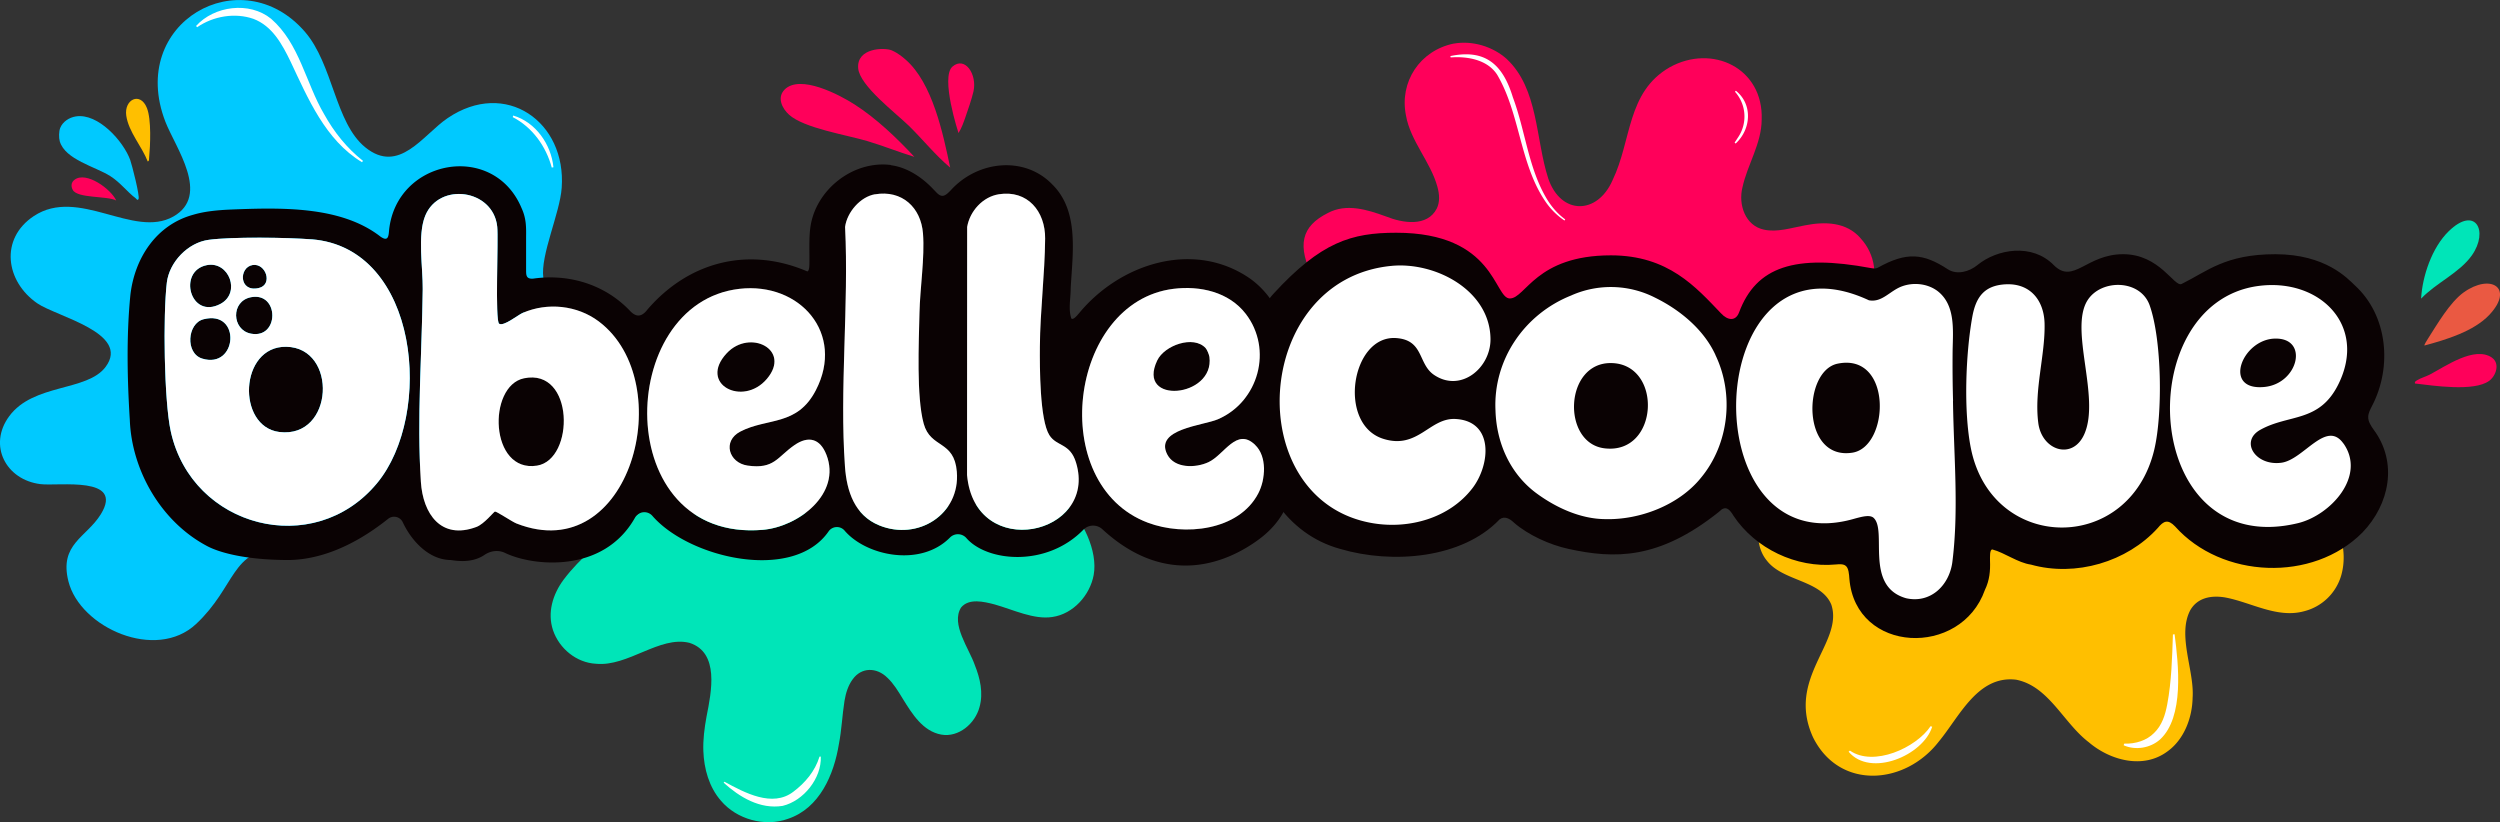
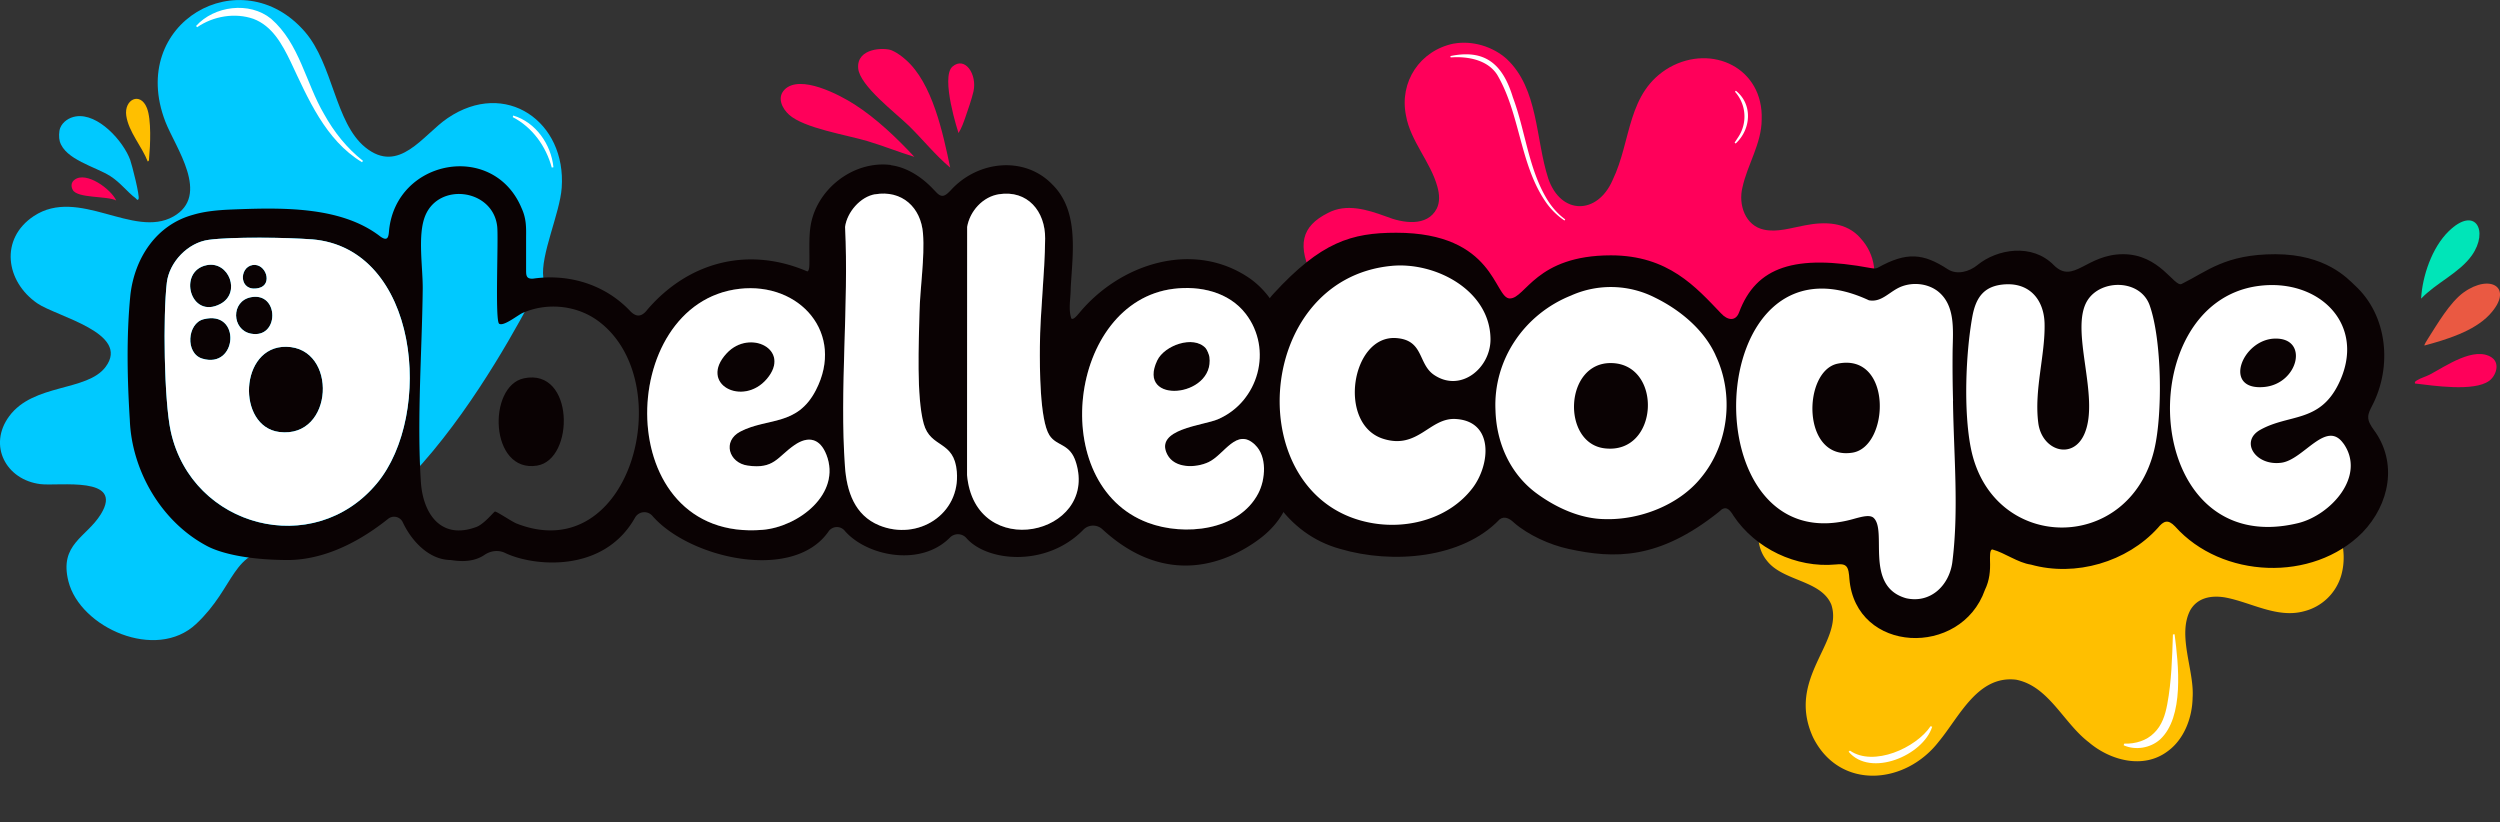
<svg xmlns="http://www.w3.org/2000/svg" width="149" height="49" viewBox="0 0 149 49" fill="none">
  <rect x="0" y="0" width="149" height="49" fill="#333333" stroke="none" />
  <g clip-path="url(#h06i04dada)">
    <path d="M110.896 14.204c-.847-.979-2.131-1.01-3.336-.77-.797.145-1.638.426-2.423.254-1.121-.231-1.544-1.491-1.287-2.52.295-1.36 1.142-2.61 1.146-4.038.116-3.066-2.945-4.536-5.49-3.116-2.558 1.478-2.25 4.348-3.396 6.723-.9 2.072-3.082 2.094-3.832-.094-.766-2.344-.575-5.354-2.486-7.136-.826-.738-2.043-1.103-3.133-.91h-.019c-2.011.416-3.251 2.28-2.843 4.29.267 1.521 1.466 2.762 1.87 4.235.135.481.148.934-.034 1.306-.571 1.113-2.034.872-3.038.469-1.114-.406-2.351-.79-3.453-.203-1.579.794-1.883 1.922-.835 3.97 1.049 2.047 6.001 4.982 6.177 4.916.094-.03 22.636-.284 22.944-.112l.386-.316.054-.034c.131-.09.254-.2.373-.313h.003v-.003c.226-.222.436-.469.669-.678.838-.775 1.867-1.51 2.407-2.463.681-1.097.436-2.523-.424-3.454v-.003z" fill="#FF005A" />
    <path d="M86.446 3.341c2.106-.437 3.132.529 3.72 2.457.756 2.016.922 4.251 2.052 6.102.28.453.637.86 1.07 1.175l-.047.069a4.228 4.228 0 0 1-1.152-1.16c-1.513-2.24-1.497-5.22-2.856-7.527-.574-.897-1.77-1.11-2.774-1.034l-.016-.082h.003zM103.458 5.408c1.02.815.907 2.303-.013 3.147l-.063-.053.233-.356a2.213 2.213 0 0 0-.211-2.679l.054-.06z" fill="#fff" />
-     <path d="m38.509 30.273-1.218.935c-.386.219-.747.54-1.08.769-.301.237-.6.484-.891.74l-.016.013c-.63.56-1.22 1.163-1.714 1.82-.65.875-.979 1.972-.63 3.013.37 1.087 1.393 1.938 2.564 1.997 1.902.188 3.791-1.688 5.568-1.247 1.798.575 1.309 2.92 1.02 4.38-.129.706-.217 1.39-.192 2.068.038 1.057.34 2.15 1.046 2.96.938 1.11 2.608 1.582 3.995 1.082 1.89-.631 2.743-2.635 3.038-4.46.167-.857.198-1.717.333-2.57.079-.475.223-.931.49-1.29.514-.717 1.418-.732 2.068-.088.352.325.637.79.913 1.247.553.89 1.196 1.947 2.304 2.141 1.027.178 2.012-.653 2.273-1.644.235-.832.037-1.71-.28-2.498-.336-.984-1.447-2.44-.819-3.435.468-.566 1.36-.347 1.993-.184 1.13.319 2.351.922 3.447.75 1.242-.178 2.24-1.291 2.463-2.504.258-1.422-.653-3.329-1.767-4.314-.455-.362-.988-.378-1.522-.271-.675.328-23.06 1.625-23.39.587l.004.003z" fill="#00E5B8" />
-     <path d="M43.176 46.59c1.202.656 2.86 1.55 4.1.603.712-.534 1.298-1.225 1.568-2.1h.076c.05 1.29-1.02 2.635-2.276 2.938-1.352.216-2.573-.528-3.515-1.382l.047-.059z" fill="#fff" />
    <path d="M130.68 41.576c.109-1.613-.923-3.707-.142-5.204.408-.716 1.19-.91 2.069-.766 1.528.278 3.098 1.26 4.701.828a3.091 3.091 0 0 0 2.238-2.172c.421-1.535-.185-3.088-1.061-4.395-.43-.65-1.029-1.263-1.785-1.47h-.016c-.43-.124-.882-.13-1.334-.102-.882.293-1.833.365-2.737.14-.778-.25-23.744-.312-25.075-2.028l-.06.303c-.197.047-.712.819-1.233 1.72-.543.937-1.089 2.012-1.278 2.547-.298.803-.216 1.766.339 2.438.951 1.238 3.236 1.147 3.842 2.625.744 2.264-2.715 4.37-1.086 7.915 1.576 3.15 5.477 2.835 7.48.256 1.236-1.484 2.322-3.979 4.623-3.7 1.952.39 2.812 2.575 4.328 3.728 1.268 1.082 3.236 1.616 4.671.557 1.001-.707 1.497-2.007 1.516-3.223v.003z" fill="#FFBF00" />
    <path d="M126.571 44.42c.7.313 1.582.17 2.163-.343 1.459-1.338 1.104-4.473.872-6.274l-.1.01c-.047 1.384-.082 2.797-.336 4.15-.119.642-.314 1.27-.791 1.726-.433.438-1.083.654-1.78.632l-.028.097v.003zM115.064 43.28c-.863 1.294-3.402 2.438-4.808 1.456l-.079.066c1.303 1.554 4.442.228 4.982-1.488l-.095-.034z" fill="#fff" />
    <path d="M32.382 16.557c-.18-1.353.985-3.835 1.095-5.357.292-3.948-3.346-6.505-6.801-4.158-1.466.994-2.888 3.38-4.91 1.735-1.8-1.466-1.91-4.942-3.596-6.886-3.792-4.376-10.593-.547-8.315 5.36.594 1.536 2.715 4.393.474 5.655-2.372 1.335-5.646-1.79-8.314-.028-2.046 1.357-1.68 3.898.204 5.198 1.149.794 5.587 1.77 4.074 3.792-1.105 1.476-4.297.975-5.744 2.938-1.28 1.738-.191 3.798 1.865 4.048 1.073.132 5.012-.51 3.597 1.791-.854 1.388-2.493 1.773-1.934 4.001.697 2.764 5.22 4.783 7.608 2.545 2.389-2.238 2.09-4.47 4.975-4.47 8.18 0 15.54-16.151 15.722-16.16v-.004z" fill="#00C9FF" />
    <path d="M53.088 9.846c.982.122 1.89.732 2.573 1.47.135.13.283.334.471.353.173.025.352-.135.55-.347 1.61-1.757 4.381-2.035 6.026-.338 1.632 1.597 1.215 4.13 1.105 6.205 0 .612-.148 1.235.037 1.788.11.125.358-.191.462-.307 2.423-2.95 6.845-4.41 10.22-2.047 2.391 1.744 2.856 5.176 1.402 7.774-.182.372-.128.71.123 1.044.288.46.76.828.882 1.35.414 1.916.025 3.907-1.865 5.323-1.89 1.416-5.52 2.973-9.369-.568a.813.813 0 0 0-1.13.018c-2.19 2.254-5.73 1.926-6.974.51a.669.669 0 0 0-.985-.035c-1.764 1.785-5.01 1.085-6.284-.422a.603.603 0 0 0-.948.054c-2.103 3.041-8.305 1.603-10.499-.922a.636.636 0 0 0-1.036.1c-1.886 3.36-6.101 2.9-7.746 2.106-.402-.194-.866-.131-1.233.12-.823.562-1.874.305-2.037.302-1.297-.025-2.32-1.166-2.825-2.244a.57.57 0 0 0-.873-.213c-2.366 1.892-4.463 2.467-6.023 2.457-3.456-.019-4.733-.816-4.843-.872-2.69-1.457-4.42-4.489-4.532-7.474-.157-2.488-.204-5.048.034-7.451.251-2.195 1.541-4.177 3.732-4.777.697-.21 1.472-.278 2.194-.312 2.973-.116 6.6-.247 8.99 1.619.439.3.473-.013.502-.388.436-4.245 6.24-5.314 7.903-1.303.263.578.273 1.078.263 1.69v1.858c.004.4-.037.656.396.643 2.119-.312 4.265.326 5.766 1.885.392.432.725.41 1.076-.053 2.495-2.888 6.064-3.754 9.526-2.263.082-.037.11-.165.12-.372.018-.697-.038-1.56.056-2.235.292-2.235 2.517-4.013 4.78-3.741h.019l-.006.015zm-23.34 9.446c-.254-.172-.034-5.004-.113-5.776-.229-2.241-3.465-2.685-4.293-.653-.468 1.153-.132 3.075-.148 4.382-.044 3.748-.351 7.727-.11 11.475.123 1.897 1.196 3.479 3.312 2.685.464-.175 1.032-.9 1.101-.916.098-.019 1.014.603 1.284.71 6.808 2.678 9.736-8.396 4.912-12.038-1.284-.969-3.066-1.156-4.538-.513-.296.129-1.143.826-1.407.644zm22.401-7.714c-.879.15-1.67 1.078-1.782 1.947.229 4.66-.336 9.659-.007 14.282.104 1.472.572 2.9 2.04 3.504 2.304.941 4.84-.656 4.627-3.198-.157-1.897-1.563-1.369-1.974-2.863-.44-1.597-.29-4.851-.252-6.602.032-1.465.32-3.294.21-4.729-.119-1.556-1.252-2.61-2.859-2.338l-.003-.003zm7.38 0c-.961.153-1.727 1.01-1.887 1.947l-.006 14.785c.467 5.211 7.812 3.592 6.497-.734-.358-1.182-1.146-.947-1.588-1.638-.581-.907-.578-4.104-.569-5.28.016-2.125.296-4.304.314-6.436.016-1.619-1.042-2.916-2.762-2.644zm-47.094 2.72c-1.24.165-2.344 1.325-2.492 2.55-.229 1.913-.17 7.058.242 8.896 1.268 5.701 8.506 7.602 12.278 3.067 3.406-4.095 2.53-14.038-3.885-14.545-1.472-.116-4.727-.16-6.143.028v.003zm31.635 2.919c-7.438.85-7.661 15.116 1.385 14.363 2.128-.178 4.71-2.141 3.797-4.482-.376-.966-1.073-1.141-1.899-.572-1.032.712-1.208 1.45-2.796 1.222-1.124-.163-1.513-1.463-.433-2.026 1.613-.84 3.383-.303 4.5-2.463 1.746-3.37-.938-6.458-4.554-6.045v.003zm25.87-.003c-6.262.784-7.58 11.672-1.52 13.94 2.16.81 5.415.488 6.579-1.753.43-.831.54-2.194-.195-2.891-1.11-1.057-1.826.59-2.78 1.034-.757.354-2.016.388-2.452-.453-.794-1.525 2.14-1.725 3.016-2.103 2.433-1.05 3.287-4.167 1.66-6.28-1.007-1.31-2.724-1.691-4.312-1.494h.003z" fill="#0A0203" />
    <path d="M116.091 16.048c.536.35 1.271.153 1.767-.253 1.155-.947 3.258-1.329 4.566.025 1.162 1.134 1.925-.67 4.115-.67 2.191 0 3.051 1.986 3.487 1.773 1.507-.738 2.58-1.772 5.581-1.772 3.001 0 4.3 1.44 4.739 1.853 1.972 1.8 2.238 4.87 1.027 7.19-.104.203-.226.428-.226.653-.013.266.163.538.323.76 1.453 1.96.951 4.448-.668 6.13-2.96 2.988-8.396 2.75-11.171-.366-.424-.441-.681-.326-1.026.096-1.837 2.026-4.897 2.93-7.558 2.185-.788-.112-1.554-.703-2.298-.903-.173-.013-.141.46-.144.666.025.613-.029 1.178-.302 1.74-1.428 4.052-7.708 3.805-8.079-.656-.018-.265-.044-.647-.216-.772-.138-.125-.399-.1-.597-.084-2.354.222-4.795-.947-6.095-2.904-.235-.394-.471-.647-.866-.234-3.597 2.878-6.252 2.804-8.967 2.21-1.115-.244-2.386-.816-3.249-1.563-.248-.241-.565-.42-.86-.194-2.219 2.332-6.384 2.679-9.5 1.757-6.513-1.795-6.815-12.116-3.977-15.204 2.837-3.088 4.645-3.639 7.319-3.639 5.9 0 5.829 3.917 6.77 3.917.942 0 1.541-2.57 6.023-2.57 3.428 0 5.066 1.895 6.563 3.455.393.43.873.49 1.077-.054 1.02-2.732 3.33-3.485 7.847-2.644.138.025.298.05.42-.019 1.723-.963 2.715-.86 4.168.088l.007.003zM17.059 20.668c3.088.047 2.853 5.482-.408 5.08-2.558-.317-2.395-5.124.408-5.08zM12.332 15.8c1.315-.252 2.046 1.654.803 2.314-1.804.956-2.567-1.972-.803-2.313zM12.131 19.027c2.266-.579 2.024 2.997-.082 2.344-1.017-.313-.894-2.097.082-2.344zM14.959 17.714c1.695-.325 1.698 2.494 0 2.172-1.152-.218-1.215-1.94 0-2.172zM15.06 15.795c.787-.122 1.223 1.175.36 1.372-1.192.272-1.192-1.244-.36-1.372zM31.23 22.546c3.013-.625 3.026 4.845.778 5.205-2.83.453-2.972-4.748-.778-5.205zM43.317 21.05c1.368-1.464 3.864-.217 2.392 1.524-1.473 1.742-4.115.316-2.392-1.525zM71.854 20.743c.091.097.21.397.23.531.32 2.432-4.382 2.87-3.111.21.43-.904 2.16-1.52 2.881-.741z" fill="#0A0203" />
    <path d="M56.628 9.987c-.894-.75-1.622-1.67-2.451-2.482-.766-.75-2.941-2.391-3.029-3.432-.104-1.238 1.588-1.25 2.003-1.07.414.182.693.439.81.539 1.619 1.39 2.247 4.435 2.67 6.445h-.003zM46.763 5.336c.932-.922 3.261.31 4.156.881 1.321.847 2.514 1.991 3.578 3.132-.938-.287-1.852-.656-2.79-.937-1.24-.372-3.789-.77-4.68-1.576-.418-.375-.735-1.031-.26-1.5h-.004zM57.554 6.94c-.12.343-.235.684-.427.99 0 0-1.098-3.338-.354-3.966.743-.629 1.475.468 1.246 1.487-.104.457-.333 1.107-.465 1.488z" fill="#FF005A" />
    <path d="M148.385 18.745c-.935 1.004-2.596 1.5-3.886 1.848-.034-.032.163-.335.201-.397.552-.863 1.318-2.188 2.141-2.773 1.619-1.15 3.006-.253 1.544 1.32v.002z" fill="#EA5942" />
    <path d="M144.298 17.798c.075-1.353.653-3.05 1.642-4.013 1.591-1.554 2.407-.019 1.384 1.434-.738 1.045-2.147 1.65-3.026 2.58z" fill="#00E5B8" />
    <path d="M148.513 21.312c.5.34.258 1.087-.163 1.39-.901.654-3.339.282-4.419.154-.025-.125.06-.147.144-.2.189-.122.512-.213.741-.331.942-.497 2.665-1.717 3.701-1.013h-.004z" fill="#FF005A" />
    <path d="M8.258 11.862c-.075.116-.12-.006-.166-.04-.528-.397-.908-.938-1.523-1.329-.888-.562-2.686-.978-3.007-2.069-.06-.21-.056-.603.029-.806.153-.372.536-.616.926-.679 1.327-.215 2.84 1.479 3.245 2.598.1.281.59 2.178.493 2.329l.003-.004z" fill="#00C9FF" />
    <path d="M8.804 9.624C8.459 8.727 7.67 7.871 7.526 6.9c-.144-.972.835-1.457 1.23-.463.274.685.202 2.235.13 2.995-.007.075.015.159-.079.193h-.003z" fill="#FFBF00" />
    <path d="M6.927 11.95c-.524-.284-2.323-.116-2.592-.635-.117-.221-.095-.45.11-.603.7-.528 2.184.572 2.482 1.238z" fill="#FF005A" />
    <path d="M11.685 1.547c1.083-1.2 3.183-1.478 4.473-.428 1.695 1.472 2.062 3.826 3.16 5.686.59 1.063 1.353 2.025 2.317 2.782l-.06.081c-2.181-1.319-3.217-3.795-4.25-5.983-.505-1.044-1.095-2.138-2.225-2.563-1.092-.378-2.382-.166-3.349.5l-.069-.075h.003zM30.59 6.886c1.346.4 2.26 1.726 2.395 3.082l-.1.019c-.34-1.263-1.15-2.4-2.327-3.007l.032-.097v.003zM18.578 14.266c-1.472-.116-4.727-.16-6.143.028-1.24.166-2.344 1.326-2.492 2.55-.229 1.914-.17 7.059.242 8.897 1.268 5.701 8.506 7.602 12.279 3.066 3.405-4.094 2.53-14.038-3.886-14.544v.003zm-3.519 1.529c.788-.122 1.225 1.175.361 1.372-1.192.272-1.192-1.244-.36-1.372zm-3.01 5.576c-1.016-.313-.894-2.097.082-2.344 2.266-.579 2.024 2.997-.082 2.344zm1.086-3.257c-1.804.956-2.567-1.972-.803-2.313 1.315-.253 2.046 1.653.803 2.313zm1.824-.4c1.695-.325 1.698 2.494 0 2.172-1.152-.218-1.215-1.94 0-2.172zm1.692 8.033c-2.558-.316-2.395-5.123.408-5.08 3.088.048 2.853 5.483-.408 5.08z" fill="#fff" />
-     <path d="M35.693 19.161c-1.284-.969-3.066-1.156-4.538-.513-.296.129-1.143.826-1.407.644-.254-.172-.034-5.004-.113-5.776-.229-2.241-3.465-2.685-4.293-.653-.468 1.153-.132 3.075-.148 4.382-.044 3.748-.351 7.727-.11 11.475.123 1.897 1.196 3.479 3.312 2.685.464-.175 1.032-.9 1.101-.916.098-.019 1.014.603 1.284.71 6.808 2.678 9.736-8.396 4.912-12.038zm-3.685 8.59c-2.83.453-2.972-4.748-.778-5.205 3.013-.625 3.026 4.845.778 5.205z" fill="#fff" />
    <path d="M49.252 27.098c-.376-.966-1.073-1.141-1.899-.572-1.032.712-1.208 1.45-2.796 1.222-1.124-.163-1.513-1.463-.433-2.026 1.613-.84 3.383-.303 4.5-2.463 1.746-3.37-.938-6.458-4.554-6.045-7.438.85-7.661 15.116 1.384 14.363 2.128-.178 4.712-2.141 3.798-4.483v.004zm-5.935-6.049c1.368-1.463 3.864-.215 2.392 1.529-1.428 1.69-4.115.315-2.392-1.529zM52.15 11.578c-.88.15-1.67 1.078-1.783 1.947.229 4.66-.336 9.66-.007 14.282.104 1.472.572 2.9 2.04 3.504 2.304.941 4.84-.656 4.627-3.198-.157-1.897-1.563-1.369-1.974-2.863-.44-1.597-.29-4.851-.252-6.602.032-1.465.32-3.294.21-4.729-.119-1.556-1.252-2.61-2.859-2.338l-.003-.003zM59.528 11.578c-.96.153-1.726 1.01-1.886 1.947l-.006 14.785c.467 5.211 7.812 3.592 6.497-.734-.358-1.182-1.146-.947-1.588-1.638-.581-.907-.578-4.104-.568-5.28.015-2.125.295-4.304.313-6.436.016-1.619-1.042-2.916-2.762-2.644z" fill="#fff" />
    <path d="M74.805 26.51c-1.112-1.057-1.827.59-2.781 1.035-.757.353-2.015.387-2.452-.454-.794-1.525 2.14-1.725 3.017-2.103 2.432-1.05 3.286-4.167 1.66-6.28-1.007-1.31-2.724-1.691-4.313-1.494-6.261.784-7.58 11.672-1.519 13.94 2.16.81 5.415.488 6.579-1.753.43-.831.54-2.194-.195-2.891h.004zm-5.835-5.026c.43-.904 2.16-1.52 2.881-.741.091.097.21.397.23.531.32 2.432-4.383 2.87-3.111.21z" fill="#fff" />
    <path d="M82.95 15.845c-8.343.784-9.053 14.019-1.115 15.341 2.166.36 4.564-.313 5.926-2.094 1.067-1.4 1.287-3.989-1.004-4.12-1.557-.09-2.242 1.832-4.313 1.182-2.756-.866-1.905-6.193.766-6.005 1.66.116 1.29 1.535 2.253 2.191 1.595 1.085 3.39-.41 3.371-2.141-.031-2.9-3.28-4.598-5.885-4.354zM119.537 16.945c-1.293.066-1.78.781-1.99 1.95-.395 2.217-.521 5.614-.085 7.809 1.237 6.245 9.451 6.358 10.936.081.502-2.126.452-6.527-.277-8.584-.552-1.562-2.887-1.581-3.7-.309-1.108 1.735.763 5.77-.188 7.965-.688 1.59-2.533 1.01-2.75-.641-.257-1.97.418-4.054.374-5.93-.032-1.385-.854-2.416-2.32-2.341zM102.24 21.152c-.688-1.5-2.097-2.675-3.594-3.41a5.808 5.808 0 0 0-4.978-.144l-.019.01c-2.796 1.11-4.667 3.838-4.517 6.867.057 1.888.842 3.717 2.398 4.892 1.184.881 2.662 1.563 4.134 1.572 2.046.06 4.394-.825 5.716-2.466 1.669-2.013 1.99-4.973.857-7.32h.003zm-6.617 5.567c-2.558-.315-2.395-5.123.408-5.08 3.089.048 2.853 5.484-.408 5.08z" fill="#fff" />
    <path d="M116.402 23.894a78.126 78.126 0 0 1-.026-2.985c.022-1.248.186-2.767-.941-3.595l-.016-.01c-.584-.406-1.387-.484-2.056-.24-.734.269-1.186.978-1.974.834-10.059-4.688-10.731 15.883-.863 13.016.483-.131.879-.231 1.111-.075.895.713-.571 4.098 1.971 4.817 1.435.319 2.543-.735 2.747-2.116.404-3.154.087-6.39.043-9.65l.004.004zm-5.998 3.085c-3.054.481-2.979-4.877-.879-5.305 3.283-.669 3.098 4.955.879 5.305zM139.666 26.432c-1.027-1.45-2.37.972-3.698 1.147-1.541.206-2.486-1.272-1.258-1.96 1.71-.956 3.512-.413 4.654-2.71 1.749-3.513-1.117-6.355-4.774-5.864-7.699 1.038-6.974 16.392 2.37 14.135 1.937-.469 4.083-2.807 2.709-4.751l-.003.003zm-4.078-6.252c2.044-.044 1.394 2.679-.621 2.882-2.539.256-1.356-2.838.621-2.882z" fill="#fff" />
  </g>
  <defs>
    <clipPath id="h06i04dada">
      <path fill="#fff" d="M0 0h149v49H0z" />
    </clipPath>
  </defs>
</svg>